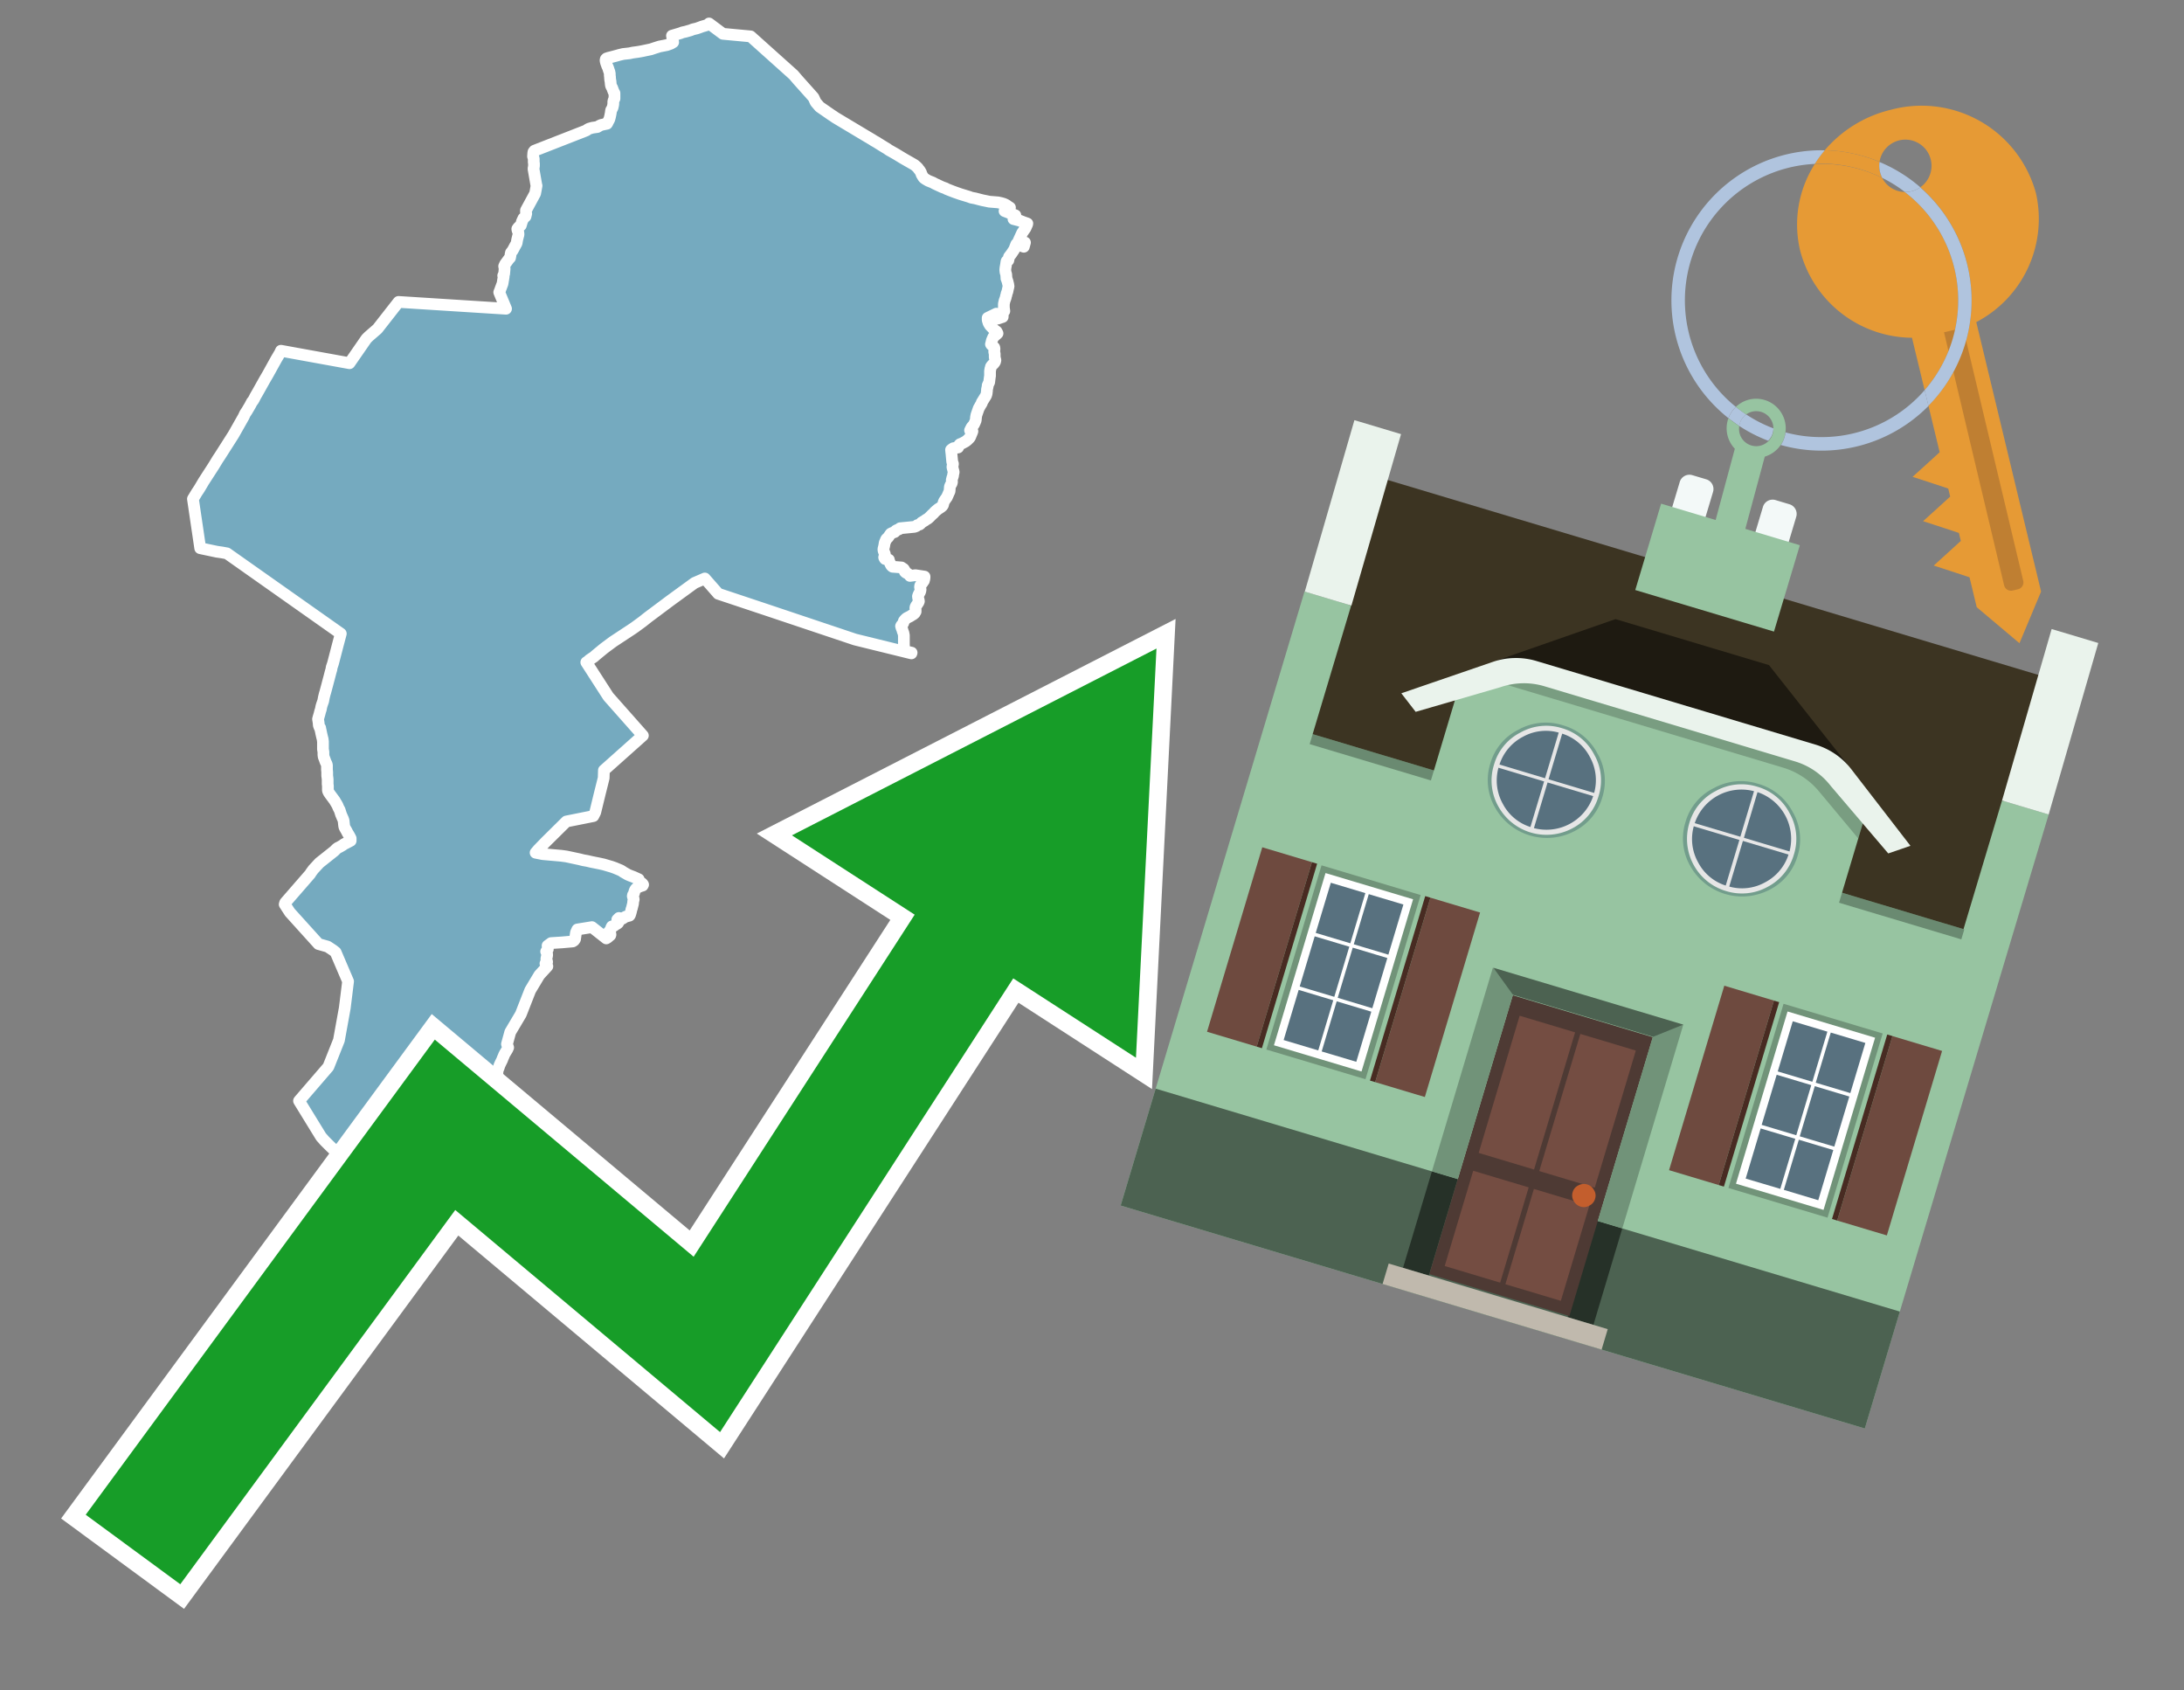
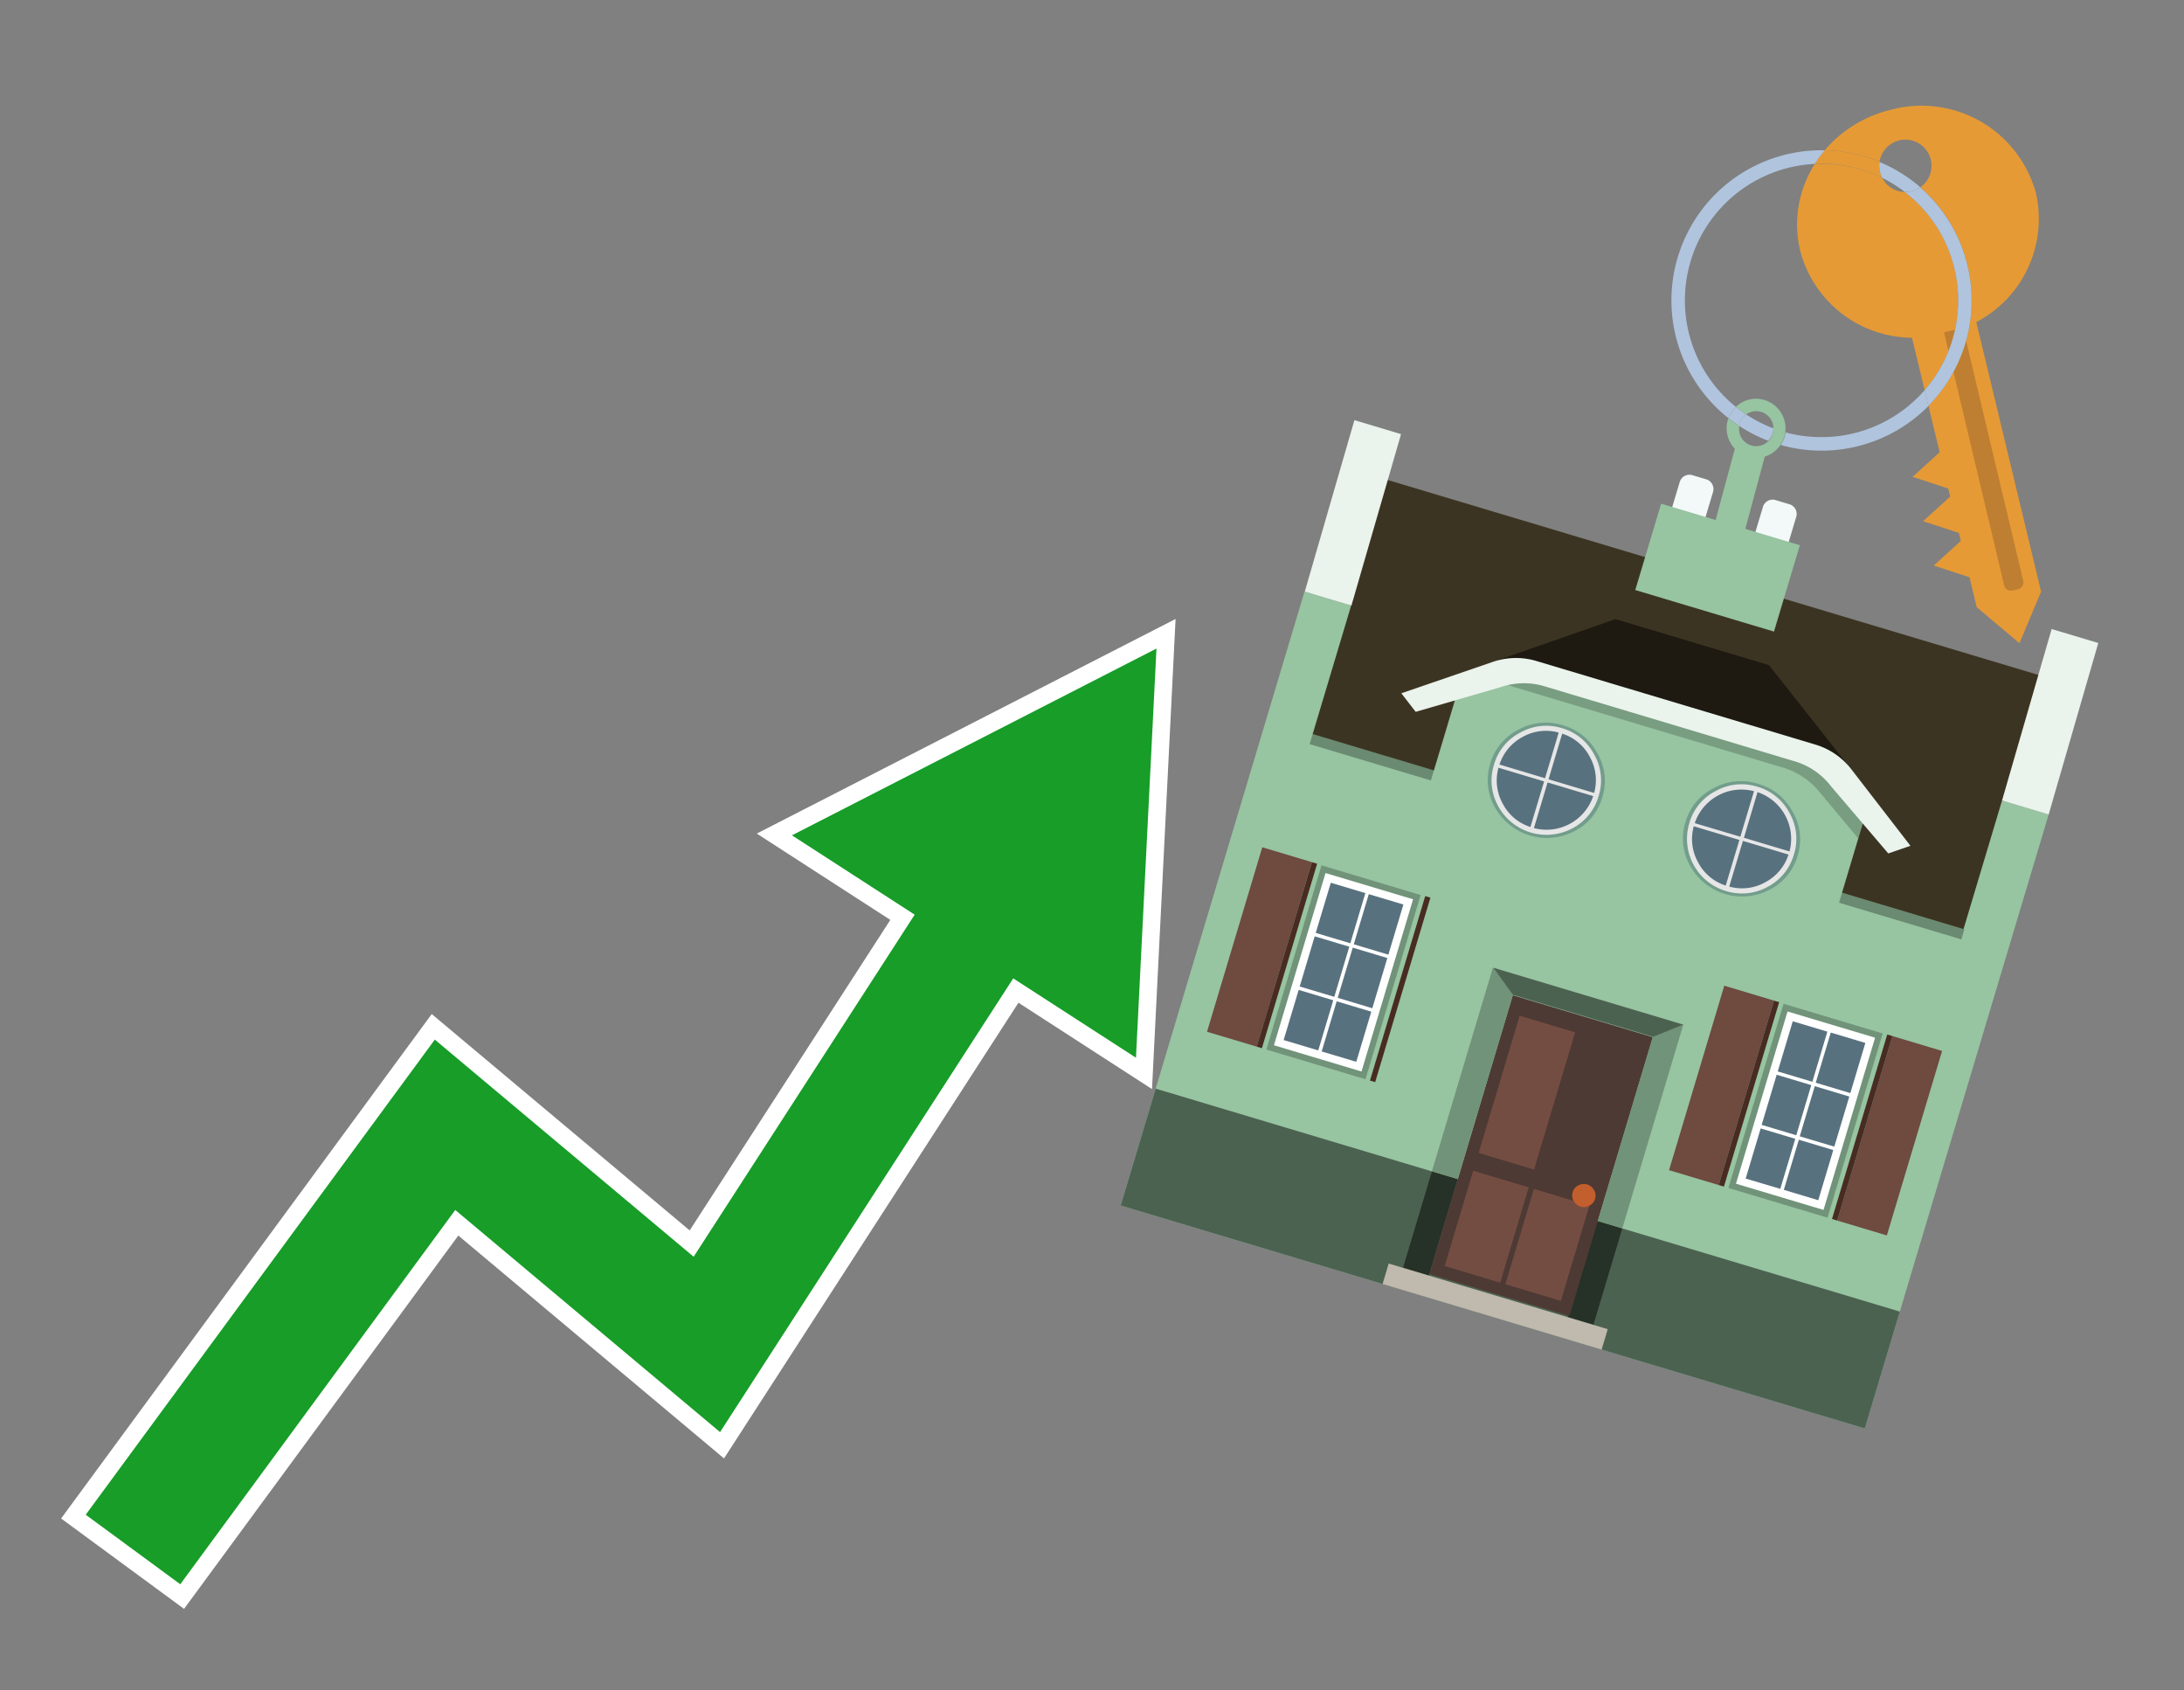
<svg xmlns="http://www.w3.org/2000/svg" id="Text" width="93.05" height="72" viewBox="0 0 93.05 72">
  <rect x="0" y="0" width="93.05" height="72" fill="#808080" stroke="none" />
-   <polygon points="24.92,5.58 24.99,5.55 25.04,5.51 25.1,5.48 25.24,5.44 25.45,5.41 25.55,5.35 25.62,5.32 25.86,5.27 25.89,5.22 25.9,5.19 25.94,5.12 25.96,5.08 25.99,4.97 26.02,4.82 26.03,4.74 26.04,4.69 26.06,4.66 26.08,4.62 26.1,4.58 26.12,4.49 26.13,4.43 26.13,4.4 26.13,4.32 26.15,4.26 26.18,4.2 26.18,4.11 26.18,4.08 26.18,4.02 26.18,3.97 26.15,3.92 26.13,3.88 26.12,3.84 26.1,3.8 26.09,3.76 26.07,3.72 26.05,3.69 26.03,3.64 26.02,3.57 26.01,3.45 26,3.42 25.99,3.32 25.99,3.28 25.98,3.22 25.98,3.14 25.96,3.04 25.94,3 25.93,2.96 25.91,2.9 25.89,2.85 25.87,2.81 25.85,2.75 25.83,2.7 25.81,2.63 25.8,2.57 25.81,2.52 25.84,2.49 25.93,2.46 26.05,2.43 26.24,2.38 26.38,2.34 26.55,2.3 26.82,2.27 26.96,2.24 27.18,2.21 27.35,2.18 27.73,2.1 27.91,2.04 28.1,1.98 28.41,1.92 28.58,1.86 28.68,1.8 28.65,1.63 28.63,1.52 28.8,1.47 29,1.41 29.07,1.38 29.21,1.35 29.42,1.29 29.52,1.25 29.69,1.21 29.83,1.16 29.91,1.13 30.05,1.09 30.14,1.06 30.18,1.03 30.21,1 30.8,1.44 31.98,1.55 33.81,3.19 33.98,3.39 34.66,4.15 34.75,4.35 34.92,4.55 35.44,4.91 35.49,4.94 35.59,5.01 36.96,5.83 37.13,5.93 37.24,6 37.33,6.05 37.57,6.2 37.8,6.34 37.87,6.39 38.17,6.56 38.45,6.73 38.57,6.8 38.92,7 38.97,7.03 39.05,7.1 39.08,7.13 39.11,7.16 39.15,7.22 39.18,7.25 39.21,7.3 39.23,7.33 39.27,7.44 39.33,7.54 39.36,7.58 39.43,7.63 39.55,7.7 39.75,7.78 39.8,7.81 39.86,7.84 40.14,7.97 40.28,8.02 40.33,8.05 40.48,8.11 40.61,8.16 40.69,8.19 40.92,8.27 41.05,8.31 41.28,8.38 41.39,8.42 41.55,8.45 41.74,8.5 41.86,8.53 42.01,8.56 42.15,8.59 42.52,8.62 42.66,8.65 42.76,8.68 42.83,8.71 42.9,8.75 42.95,8.79 43.03,8.84 43,8.93 42.85,8.9 42.8,8.99 43.26,9.17 43.18,9.33 43.45,9.4 43.6,9.46 43.77,9.52 43.76,9.56 43.69,9.72 43.55,9.92 43.39,10.27 43.67,10.33 43.62,10.51 43.3,10.4 43.21,10.63 43.09,10.81 42.99,10.94 42.96,11.09 42.89,11.12 42.88,11.15 42.86,11.29 42.84,11.4 42.83,11.49 42.84,11.59 42.87,11.69 42.88,11.83 42.88,11.86 42.9,11.91 42.91,11.94 42.92,11.97 42.93,12 42.94,12.05 42.96,12.12 42.96,12.15 42.97,12.19 42.96,12.24 42.95,12.28 42.92,12.42 42.89,12.5 42.88,12.53 42.88,12.56 42.86,12.61 42.85,12.67 42.84,12.7 42.83,12.73 42.8,12.81 42.78,12.9 42.77,12.95 42.77,13 42.77,13.1 42.79,13.25 42.73,13.3 42.72,13.5 42.51,13.57 42.45,13.36 42.08,13.54 42.08,13.63 42.12,13.76 42.18,13.86 42.36,14.05 42.46,14.12 42.5,14.2 42.47,14.23 42.42,14.27 42.39,14.3 42.32,14.36 42.26,14.5 42.23,14.63 42.22,14.66 42.25,14.7 42.3,14.74 42.33,14.77 42.36,14.8 42.37,14.83 42.37,14.87 42.36,14.97 42.36,15 42.38,15.06 42.38,15.1 42.38,15.15 42.38,15.18 42.38,15.22 42.39,15.26 42.41,15.34 42.4,15.39 42.39,15.42 42.33,15.5 42.29,15.53 42.24,15.59 42.22,15.62 42.21,15.67 42.2,15.7 42.19,15.73 42.19,15.76 42.18,15.8 42.18,15.85 42.18,15.88 42.18,15.98 42.18,16.01 42.17,16.07 42.16,16.15 42.15,16.23 42.15,16.26 42.14,16.29 42.11,16.35 42.08,16.42 42.08,16.46 42.06,16.55 42.05,16.6 42.05,16.65 42.04,16.72 42.04,16.75 42.01,16.85 41.83,17.14 41.83,17.17 41.8,17.22 41.78,17.25 41.73,17.34 41.7,17.39 41.6,17.68 41.58,17.79 41.58,17.82 41.57,17.91 41.54,17.98 41.5,18.07 41.45,18.14 41.4,18.19 41.36,18.27 41.33,18.33 41.43,18.37 41.42,18.4 41.35,18.57 41.34,18.6 41.31,18.65 41.28,18.68 41.25,18.71 41.21,18.75 41.17,18.78 41.13,18.81 41,18.88 40.9,18.92 40.87,18.95 40.84,19.02 40.82,19.06 40.62,19.09 40.57,19.12 40.52,19.16 40.53,19.26 40.54,19.34 40.55,19.46 40.57,19.67 40.6,19.75 40.6,19.78 40.59,19.82 40.58,19.88 40.58,19.91 40.59,19.94 40.62,20.06 40.63,20.09 40.63,20.12 40.61,20.21 40.6,20.29 40.58,20.33 40.57,20.37 40.56,20.41 40.55,20.45 40.56,20.53 40.55,20.57 40.54,20.6 40.5,20.66 40.48,20.71 40.47,20.74 40.46,20.87 40.46,20.91 40.45,20.94 40.42,21 40.4,21.05 40.36,21.14 40.35,21.17 40.32,21.21 40.27,21.28 40.25,21.31 40.23,21.34 40.2,21.41 40.18,21.5 40.16,21.54 40.12,21.58 40.08,21.61 40.02,21.65 39.97,21.68 39.91,21.73 39.84,21.79 39.81,21.82 39.78,21.86 39.72,21.91 39.69,21.94 39.66,21.97 39.63,22 39.58,22.05 39.52,22.1 39.46,22.13 39.41,22.17 39.36,22.2 39.31,22.23 39.26,22.26 39.23,22.3 39.18,22.34 39.08,22.37 39.04,22.41 38.96,22.44 38.66,22.47 38.35,22.5 38.31,22.54 38.23,22.57 38.17,22.6 38.15,22.63 38.12,22.66 38.01,22.7 37.95,22.73 37.92,22.77 37.9,22.8 37.88,22.83 37.86,22.86 37.82,22.91 37.78,22.94 37.75,22.98 37.72,23.06 37.7,23.1 37.69,23.14 37.67,23.26 37.64,23.38 37.64,23.43 37.65,23.47 37.7,23.6 37.7,23.65 37.69,23.68 37.68,23.71 37.67,23.74 37.68,23.77 37.71,23.81 37.87,23.84 37.87,23.88 37.88,23.91 37.9,23.94 37.93,24.01 37.96,24.07 37.99,24.11 38.03,24.14 38.41,24.17 38.45,24.2 38.5,24.23 38.52,24.26 38.54,24.29 38.54,24.32 38.55,24.35 38.59,24.39 38.67,24.43 38.72,24.47 38.77,24.53 39,24.5 39.39,24.56 39.39,24.6 39.38,24.67 39.37,24.7 39.36,24.74 39.33,24.77 39.32,24.8 39.25,24.89 39.21,24.94 39.2,24.97 39.2,25 39.2,25.03 39.22,25.09 39.22,25.13 39.21,25.17 39.2,25.21 39.17,25.26 39.13,25.34 39.12,25.37 39.11,25.4 39.12,25.48 39.14,25.55 39.15,25.61 39.13,25.66 39.07,25.75 39.03,25.81 39.01,25.85 39,25.88 39,25.92 39.01,25.96 39.01,26.05 38.99,26.08 38.97,26.12 38.91,26.17 38.84,26.21 38.78,26.25 38.64,26.32 38.6,26.35 38.55,26.4 38.51,26.45 38.49,26.52 38.48,26.55 38.46,26.58 38.41,26.63 38.39,26.67 38.41,26.74 38.45,26.84 38.46,26.89 38.48,26.93 38.49,26.96 38.51,27.06 38.51,27.16 38.51,27.28 38.51,27.44 38.52,27.67 38.52,27.73 38.84,27.8 38.83,27.83 36.43,27.24 32.7,25.99 30.6,25.29 30.03,24.64 29.59,24.83 28.56,25.58 27.61,26.29 27.37,26.48 27.07,26.7 26.94,26.79 26.12,27.33 25.85,27.53 25.77,27.59 25.73,27.62 25.56,27.76 25.39,27.9 25.3,27.98 25.12,28.1 25.03,28.18 24.98,28.21 25.92,29.67 27.39,31.33 25.73,32.81 25.72,33.14 25.54,33.86 25.36,34.6 25.28,34.76 24.13,34.99 23.25,35.86 22.93,36.19 22.82,36.32 23.12,36.38 23.57,36.42 23.91,36.45 24.13,36.48 24.69,36.6 24.85,36.64 25.02,36.67 25.19,36.71 25.54,36.78 25.72,36.82 26.06,36.92 26.2,36.97 26.44,37.07 26.51,37.11 26.55,37.14 26.74,37.25 26.83,37.29 26.99,37.35 27.1,37.4 27.21,37.45 27.22,37.48 27.25,37.53 27.28,37.57 27.35,37.62 27.38,37.65 27.4,37.68 27.38,37.72 27.28,37.75 27.21,37.78 27.15,37.81 27.11,37.84 27.08,37.87 27.05,37.92 27.03,37.97 27.02,38.02 27.01,38.05 27,38.08 26.97,38.12 26.96,38.17 26.97,38.21 26.99,38.26 27,38.31 26.99,38.35 26.98,38.38 26.97,38.49 26.95,38.57 26.94,38.61 26.92,38.69 26.9,38.74 26.89,38.8 26.86,38.91 26.85,38.94 26.84,38.97 26.82,39 26.67,39.04 26.61,39.07 26.52,39.13 26.37,39.1 26.3,39.17 26.35,39.21 26.37,39.24 26.36,39.27 26.33,39.32 26.29,39.35 26.2,39.4 26.17,39.43 26.07,39.46 26.04,39.52 26.03,39.56 26,39.62 25.97,39.66 25.94,39.69 25.9,39.78 26,39.75 26.01,39.81 26,39.84 25.96,39.87 25.93,39.9 25.88,39.94 25.83,39.97 25.22,39.49 24.6,39.59 24.54,39.72 24.5,40 24.48,40.03 24.46,40.06 24.4,40.1 23.95,40.14 23.48,40.17 23.33,40.28 23.34,40.37 23.34,40.43 23.27,40.53 23.3,40.6 23.31,40.63 23.31,40.71 23.3,40.74 23.28,40.83 23.28,40.88 23.3,40.93 23.31,40.97 23.27,41.01 23.24,41.04 23.32,41.16 22.98,41.53 22.59,42.18 22.19,43.2 21.74,43.96 21.6,44.47 21.65,44.62 21.63,44.66 21.62,44.69 21.51,44.87 21.47,44.95 21.46,44.98 21.42,45.07 21.39,45.15 21.33,45.27 21.28,45.38 21.25,45.47 21.23,45.52 21.21,45.57 21.2,45.6 21.19,45.72 21.19,45.75 21.2,45.88 21.2,45.91 21.2,45.96 21.21,46 21.23,46.08 21.23,46.12 21.24,46.16 21.23,46.23 21.23,46.29 21.21,46.34 21.13,46.51 21.11,46.59 21.1,46.67 21.11,46.77 21.11,46.83 21.11,46.92 21.07,47.07 21.05,47.14 21.02,47.21 20.99,47.29 20.93,47.42 20.9,47.5 20.86,47.56 20.82,47.66 20.8,47.72 20.74,47.85 20.7,47.93 20.64,48.06 20.62,48.12 20.59,48.15 20.54,48.21 20.48,48.28 20.38,48.37 20.32,48.45 20.31,48.49 20.26,48.63 20.19,48.84 20.14,48.99 20.1,49.09 20.09,49.14 19.95,49.52 19.93,49.58 19.92,49.62 19.91,49.66 19.89,49.8 19.89,49.85 19.87,49.9 19.83,49.99 19.79,50.1 19.77,50.13 19.75,50.2 19.81,50.24 18.59,50.59 16.9,50.98 16.78,50.95 16.71,50.88 16.61,50.79 16.53,50.71 16.49,50.67 16.34,50.52 16.3,50.49 16.22,50.46 15.83,50.17 15.23,50.04 15.23,49.93 14.7,49.44 14.51,49.24 14.3,49.05 14.03,48.79 13.83,48.59 13.68,48.42 12.74,46.89 13.99,45.44 14.44,44.31 14.69,42.93 14.83,41.8 14.3,40.56 14.2,40.48 13.96,40.32 13.57,40.21 12.35,38.86 12.13,38.52 12.15,38.45 13.22,37.22 13.24,37.18 13.35,37.03 13.61,36.75 14.24,36.25 14.33,36.16 14.38,36.12 14.48,36.07 14.53,36.04 14.6,36 14.65,35.96 14.75,35.91 14.94,35.81 14.94,35.71 14.91,35.65 14.86,35.56 14.83,35.51 14.81,35.48 14.77,35.4 14.69,35.26 14.67,35.21 14.66,35.15 14.64,34.96 14.61,34.87 14.59,34.83 14.53,34.69 14.47,34.5 14.43,34.43 14.39,34.34 14.38,34.31 14.34,34.24 14.25,34.09 14.05,33.82 14.03,33.79 14.01,33.76 13.98,33.7 13.97,33.66 13.97,33.58 13.97,33.51 13.97,33.47 13.96,33.4 13.96,33.34 13.96,33.28 13.96,33.2 13.95,33.11 13.94,33.04 13.94,32.89 13.93,32.78 13.93,32.74 13.93,32.67 13.93,32.62 13.93,32.59 13.91,32.53 13.88,32.47 13.86,32.42 13.85,32.39 13.79,32.23 13.78,32.15 13.78,32.09 13.78,32.03 13.76,31.91 13.76,31.85 13.76,31.7 13.76,31.57 13.75,31.53 13.75,31.49 13.73,31.42 13.69,31.25 13.66,31.1 13.65,31.07 13.64,31 13.61,30.97 13.6,30.94 13.58,30.88 13.58,30.83 13.57,30.75 13.55,30.63 13.58,30.52 13.61,30.42 13.64,30.3 13.65,30.27 13.67,30.21 13.69,30.1 13.72,30 13.77,29.86 13.8,29.7 13.84,29.54 13.86,29.48 13.87,29.44 13.94,29.18 13.99,28.99 14.02,28.88 14.09,28.61 14.12,28.51 14.13,28.43 14.15,28.37 14.19,28.25 14.39,27.48 14.52,26.99 9.67,23.57 9.45,23.53 9.24,23.5 8.53,23.35 8.22,21.25 8.39,20.97 8.49,20.82 8.68,20.5 9.1,19.85 9.27,19.57 9.37,19.42 9.95,18.51 10.38,17.75 10.44,17.62 10.52,17.5 10.65,17.28 10.74,17.11 10.77,17.08 10.82,17 10.86,16.92 10.88,16.88 10.99,16.69 11.27,16.19 11.41,15.95 11.77,15.3 11.93,15.03 11.97,14.94 14.89,15.47 15.61,14.43 15.71,14.33 16.08,14.01 16.98,12.86 21.56,13.15 21.27,12.45 21.31,12.35 21.32,12.32 21.41,12.08 21.46,11.78 21.44,11.74 21.48,11.66 21.49,11.55 21.5,11.44 21.48,11.34 21.52,11.25 21.66,11.06 21.69,11.02 21.73,10.98 21.75,10.88 21.75,10.85 21.77,10.76 21.81,10.71 21.84,10.67 21.89,10.58 21.91,10.54 21.96,10.45 22.01,10.36 22.03,10.24 22.04,10.19 22.07,10.07 22.09,10 22.09,9.96 22.08,9.88 22.05,9.81 22.04,9.75 22.09,9.68 22.14,9.64 22.19,9.6 22.24,9.43 22.3,9.3 22.39,9.22 22.42,9.1 22.41,9.05 22.41,8.96 22.8,8.24 22.86,7.91 22.85,7.88 22.73,7.19 22.75,7.07 22.75,6.96 22.74,6.91 22.74,6.86 22.74,6.76 22.71,6.66 22.72,6.52 22.73,6.47 22.77,6.42 " fill="#75aabf" stroke="#fff" stroke-linejoin="round" stroke-width="0.5" />
  <polygon points="49.272 27.624 33.741 35.58 38.97 38.959 29.553 53.529 18.525 44.281 3.652 64.518 7.681 67.479 19.396 51.538 30.678 60.999 43.169 41.673 48.398 45.053 49.272 27.624" fill="none" stroke="#fff" stroke-miterlimit="10" stroke-width="1.5" />
  <polygon points="49.272 27.624 33.741 35.58 38.97 38.959 29.553 53.529 18.525 44.281 3.652 64.518 7.681 67.479 19.396 51.538 30.678 60.999 43.169 41.673 48.398 45.053 49.272 27.624" fill="#179d28" />
  <path d="M80.19,7.577a1.16,1.16,0,0,1-.094-.251,1.114,1.114,0,0,1-.018-.429A6.367,6.367,0,0,0,77.743,6.4a5.269,5.269,0,0,0-.423.577c.1,0,.192-.007.288-.007A5.794,5.794,0,0,1,80.19,7.577Z" fill="#e69a35" />
  <path d="M77.608,6.4A6.394,6.394,0,0,0,73.64,17.81a1.26,1.26,0,0,1,.317-.48A5.821,5.821,0,0,1,77.32,6.981a5.269,5.269,0,0,1,.423-.577Z" fill="#b0c4de" />
  <path d="M84.2,13.72a4.962,4.962,0,0,0,2.545-5.48,5.047,5.047,0,0,0-6.179-3.566A5.322,5.322,0,0,0,77.743,6.4a6.367,6.367,0,0,1,2.335.493,1.114,1.114,0,1,1,1.736,1.084,6.392,6.392,0,0,1,.347,9.3l.479,1.985-.438.4-.716.648.92.3.6.2.082.341-.438.4-.716.648.92.3.605.2.082.341-.438.4-.716.649.92.3.605.2.307,1.274,1.821,1.534.921-2.2Z" fill="#e69a35" />
  <path d="M81.154,8.179a1.115,1.115,0,0,1-.964-.6,5.794,5.794,0,0,0-2.582-.6c-.1,0-.192,0-.288.007a4.783,4.783,0,0,0-.625,3.685,4.962,4.962,0,0,0,4.765,3.715L82,16.617a5.82,5.82,0,0,0-.846-8.438Z" fill="#e69a35" />
  <path d="M74.1,18.142a6.386,6.386,0,0,0,1.232.63.73.73,0,0,0,.224-.527h0a5.783,5.783,0,0,1-1.159-.593A.733.733,0,0,0,74.1,18.142Z" fill="#b0c4de" />
  <path d="M74.4,17.652q-.228-.152-.44-.322a1.26,1.26,0,0,0-.317.48c.148.117.3.228.46.332A.733.733,0,0,1,74.4,17.652Z" fill="#b0c4de" />
-   <path d="M74.824,16.984a1.257,1.257,0,0,0-.867.346c.141.114.288.222.44.322a.731.731,0,0,1,1.159.593h0a.732.732,0,1,1-1.463,0,.7.7,0,0,1,.007-.1c-.158-.1-.312-.215-.46-.332a1.258,1.258,0,0,0,.273,1.3l-.979,3.635,1.275.341.98-3.639a1.266,1.266,0,0,0,.681-.5,1.249,1.249,0,0,0,.2-.538,1.328,1.328,0,0,0,.012-.168A1.262,1.262,0,0,0,74.824,16.984Z" fill="#97c4a1" />
+   <path d="M74.824,16.984a1.257,1.257,0,0,0-.867.346c.141.114.288.222.44.322a.731.731,0,0,1,1.159.593h0a.732.732,0,1,1-1.463,0,.7.7,0,0,1,.007-.1c-.158-.1-.312-.215-.46-.332a1.258,1.258,0,0,0,.273,1.3l-.979,3.635,1.275.341.98-3.639A1.262,1.262,0,0,0,74.824,16.984Z" fill="#97c4a1" />
  <path d="M85.974,25.1l-.226.053a.3.3,0,0,1-.362-.223l-2.56-10.777.81-.193L86.2,24.736A.3.3,0,0,1,85.974,25.1Z" fill="#bf7f32" />
  <path d="M80.1,7.326a1.16,1.16,0,0,0,.094.251,5.833,5.833,0,0,1,.964.6,1.137,1.137,0,0,0,.287-.031,1.108,1.108,0,0,0,.373-.167A6.371,6.371,0,0,0,80.078,6.9,1.114,1.114,0,0,0,80.1,7.326Z" fill="#b0c4de" />
  <path d="M77.608,18.618a5.836,5.836,0,0,1-1.534-.2,1.24,1.24,0,0,1-.2.537,6.4,6.4,0,0,0,6.291-1.666L82,16.617A5.807,5.807,0,0,1,77.608,18.618Z" fill="#b0c4de" />
  <path d="M81.814,7.981a1.108,1.108,0,0,1-.373.167,1.137,1.137,0,0,1-.287.031A5.82,5.82,0,0,1,82,16.617l.161.667a6.392,6.392,0,0,0-.347-9.3Z" fill="#b0c4de" />
  <polygon points="83.79 39.753 55.78 31.364 58.988 20.404 86.964 28.783 83.79 39.753 83.79 39.753" fill="#3c3422" fill-rule="evenodd" />
  <polygon points="81.705 53.32 87.284 34.692 85.297 34.097 83.656 39.575 55.926 31.269 57.567 25.791 55.579 25.196 47.746 51.348 79.451 60.844 81.705 53.32" fill="#97c4a1" fill-rule="evenodd" />
  <rect x="69.522" y="21.148" width="0.444" height="28.983" transform="translate(15.592 92.226) rotate(-73.326)" opacity="0.3" />
  <polygon points="87.284 34.692 85.297 34.097 87.411 26.793 89.398 27.388 87.284 34.692 87.284 34.692" fill="#eaf3ec" fill-rule="evenodd" />
  <polygon points="57.578 25.794 55.591 25.199 57.705 17.896 59.692 18.491 57.578 25.794 57.578 25.794" fill="#eaf3ec" fill-rule="evenodd" />
  <polygon points="79.451 60.844 80.943 55.865 49.238 46.369 47.747 51.348 79.451 60.844 79.451 60.844" fill="#4c6251" fill-rule="evenodd" />
  <path d="M71.566,20.528l-.522,1.743,1.418.425.523-1.744a.432.432,0,0,0-.289-.536l-.593-.177A.431.431,0,0,0,71.566,20.528Z" fill="#f3f9f8" fill-rule="evenodd" />
  <path d="M75.111,21.589l-.522,1.743,1.418.425.522-1.743a.43.43,0,0,0-.289-.536l-.593-.178A.43.43,0,0,0,75.111,21.589Z" fill="#f3f9f8" fill-rule="evenodd" />
  <polygon points="75.368 28.329 68.829 26.37 63.807 28.121 78.733 32.591 75.368 28.329" fill="#1e1a11" />
  <polygon points="78.248 32.422 64.442 28.287 62.236 28.998 60.064 36.247 77.453 41.455 79.651 34.116 78.248 32.422" fill="#97c4a1" />
  <path d="M77.74,32.516S65.088,28.725,65,28.7l-.938.43,11.892,3.562a3.175,3.175,0,0,1,1.532,1l1.685,2.02.327-1.09Z" fill-rule="evenodd" opacity="0.2" />
  <path d="M77.35,31.716,65.458,28.154a3.041,3.041,0,0,0-1.854.037l-3.9,1.339.611.79,3.626-1.054a3.045,3.045,0,0,1,1.855-.037l10.673,3.2A3.028,3.028,0,0,1,78,33.477l2.45,2.874.945-.325-2.518-3.26A3.036,3.036,0,0,0,77.35,31.716Z" fill="#eaf3ec" />
  <polygon points="76.683 23.223 70.773 21.453 69.671 25.132 75.581 26.902 76.683 23.223 76.683 23.223" fill="#97c4a1" fill-rule="evenodd" />
  <g id="Symbol_9_0_Layer2_0_MEMBER_8_MEMBER_21_MEMBER_0_FILL" data-name="Symbol 9 0 Layer2 0 MEMBER 8 MEMBER 21 MEMBER 0 FILL">
    <path d="M66.584,30.892a2.39,2.39,0,0,0-1.891.189,2.317,2.317,0,0,0-1.2,1.448A2.345,2.345,0,0,0,63.7,34.4a2.528,2.528,0,0,0,3.367,1.008,2.339,2.339,0,0,0,1.2-1.447,2.313,2.313,0,0,0-.208-1.87A2.394,2.394,0,0,0,66.584,30.892Z" fill="#729d8c" />
  </g>
  <g id="Symbol_9_0_Layer2_0_MEMBER_8_MEMBER_21_MEMBER_1_FILL" data-name="Symbol 9 0 Layer2 0 MEMBER 8 MEMBER 21 MEMBER 1 FILL">
    <path d="M66.547,31.016a2.241,2.241,0,0,0-1.769.185,2.213,2.213,0,0,0-1.127,1.376,2.239,2.239,0,0,0,.185,1.768,2.341,2.341,0,0,0,3.145.942,2.234,2.234,0,0,0,1.126-1.376,2.207,2.207,0,0,0-.185-1.768A2.237,2.237,0,0,0,66.547,31.016Z" fill="#e6e6e6" />
  </g>
  <g id="Symbol_9_0_Layer2_0_MEMBER_8_MEMBER_21_MEMBER_2_MEMBER_0_FILL" data-name="Symbol 9 0 Layer2 0 MEMBER 8 MEMBER 21 MEMBER 2 MEMBER 0 FILL">
    <path d="M65.787,33.284,63.843,32.7a2.036,2.036,0,0,0,.186,1.539,2.015,2.015,0,0,0,1.175.986Z" fill="#58717f" />
  </g>
  <g id="Symbol_9_0_Layer2_0_MEMBER_8_MEMBER_21_MEMBER_2_MEMBER_1_FILL" data-name="Symbol 9 0 Layer2 0 MEMBER 8 MEMBER 21 MEMBER 2 MEMBER 1 FILL">
    <path d="M65.827,33.148l.582-1.944a2.01,2.01,0,0,0-1.523.178,2.037,2.037,0,0,0-1,1.183Z" fill="#58717f" />
  </g>
  <g id="Symbol_9_0_Layer2_0_MEMBER_8_MEMBER_21_MEMBER_2_MEMBER_2_FILL" data-name="Symbol 9 0 Layer2 0 MEMBER 8 MEMBER 21 MEMBER 2 MEMBER 2 FILL">
    <path d="M67.878,33.91l-1.943-.582-.582,1.944a2.1,2.1,0,0,0,2.525-1.362Z" fill="#58717f" />
  </g>
  <g id="Symbol_9_0_Layer2_0_MEMBER_8_MEMBER_21_MEMBER_2_MEMBER_3_FILL" data-name="Symbol 9 0 Layer2 0 MEMBER 8 MEMBER 21 MEMBER 2 MEMBER 3 FILL">
    <path d="M66.558,31.249l-.582,1.943,1.943.582a2.031,2.031,0,0,0-.186-1.539A2.009,2.009,0,0,0,66.558,31.249Z" fill="#58717f" />
  </g>
  <g id="Symbol_9_0_Layer2_0_MEMBER_8_MEMBER_21_MEMBER_0_FILL-2" data-name="Symbol 9 0 Layer2 0 MEMBER 8 MEMBER 21 MEMBER 0 FILL">
    <path d="M74.9,33.384a2.4,2.4,0,0,0-1.891.189,2.316,2.316,0,0,0-1.2,1.448,2.341,2.341,0,0,0,.209,1.87A2.527,2.527,0,0,0,75.387,37.9a2.345,2.345,0,0,0,1.2-1.447,2.314,2.314,0,0,0-.209-1.87A2.389,2.389,0,0,0,74.9,33.384Z" fill="#729d8c" />
  </g>
  <g id="Symbol_9_0_Layer2_0_MEMBER_8_MEMBER_21_MEMBER_1_FILL-2" data-name="Symbol 9 0 Layer2 0 MEMBER 8 MEMBER 21 MEMBER 1 FILL">
    <path d="M74.867,33.508a2.239,2.239,0,0,0-1.768.185,2.21,2.21,0,0,0-1.127,1.376,2.316,2.316,0,0,0,1.564,2.883,2.261,2.261,0,0,0,1.765-.173A2.237,2.237,0,0,0,76.428,36.4a2.209,2.209,0,0,0-.185-1.769A2.239,2.239,0,0,0,74.867,33.508Z" fill="#e6e6e6" />
  </g>
  <g id="Symbol_9_0_Layer2_0_MEMBER_8_MEMBER_21_MEMBER_2_MEMBER_0_FILL-2" data-name="Symbol 9 0 Layer2 0 MEMBER 8 MEMBER 21 MEMBER 2 MEMBER 0 FILL">
    <path d="M74.107,35.776l-1.943-.582a2.031,2.031,0,0,0,.186,1.539,2.009,2.009,0,0,0,1.175.986Z" fill="#58717f" />
  </g>
  <g id="Symbol_9_0_Layer2_0_MEMBER_8_MEMBER_21_MEMBER_2_MEMBER_1_FILL-2" data-name="Symbol 9 0 Layer2 0 MEMBER 8 MEMBER 21 MEMBER 2 MEMBER 1 FILL">
    <path d="M74.148,35.64,74.73,33.7a2.1,2.1,0,0,0-2.525,1.362Z" fill="#58717f" />
  </g>
  <g id="Symbol_9_0_Layer2_0_MEMBER_8_MEMBER_21_MEMBER_2_MEMBER_2_FILL-2" data-name="Symbol 9 0 Layer2 0 MEMBER 8 MEMBER 21 MEMBER 2 MEMBER 2 FILL">
    <path d="M76.2,36.4l-1.943-.582-.582,1.944a2.015,2.015,0,0,0,1.523-.178A2.036,2.036,0,0,0,76.2,36.4Z" fill="#58717f" />
  </g>
  <g id="Symbol_9_0_Layer2_0_MEMBER_8_MEMBER_21_MEMBER_2_MEMBER_3_FILL-2" data-name="Symbol 9 0 Layer2 0 MEMBER 8 MEMBER 21 MEMBER 2 MEMBER 3 FILL">
    <path d="M74.879,33.741,74.3,35.684l1.943.582a2.1,2.1,0,0,0-1.361-2.525Z" fill="#58717f" />
  </g>
  <polygon points="51.426 43.946 53.542 44.58 55.896 36.723 53.78 36.089 51.426 43.946 51.426 43.946" fill="#6e4a3f" fill-rule="evenodd" />
  <polygon points="53.542 44.58 53.764 44.647 56.117 36.789 55.896 36.723 53.542 44.58 53.542 44.58" fill="#482b22" fill-rule="evenodd" />
-   <polygon points="60.706 46.726 58.59 46.092 60.943 38.235 63.059 38.868 60.706 46.726 60.706 46.726" fill="#6e4a3f" fill-rule="evenodd" />
  <polygon points="58.59 46.092 58.368 46.026 60.722 38.168 60.943 38.235 58.59 46.092 58.59 46.092" fill="#482b22" fill-rule="evenodd" />
  <rect x="53.146" y="39.209" width="8.19" height="4.408" transform="translate(1.145 84.365) rotate(-73.326)" fill="#719379" />
  <polygon points="60.205 38.304 56.474 37.187 54.277 44.522 58.008 45.639 60.205 38.304 60.205 38.304" fill="#fff" fill-rule="evenodd" />
  <path d="M59.792,38.527l-.64,2.136-1.474-.442.639-2.135,1.475.441Zm-1.621-.485-.64,2.136-1.474-.442L56.7,37.6l1.474.442Zm-2.158,1.84,1.475.441-.64,2.136-1.474-.441.639-2.136Zm-.683,2.282,1.474.441-.639,2.136L54.69,44.3l.64-2.135Zm.981,2.621.639-2.136,1.475.442-.64,2.135-1.474-.441Zm2.158-1.84L56.994,42.5l.64-2.136,1.474.442-.639,2.136Z" fill="#58717f" fill-rule="evenodd" />
  <polygon points="80.39 52.621 78.274 51.988 80.628 44.13 82.743 44.764 80.39 52.621 80.39 52.621" fill="#6e4a3f" fill-rule="evenodd" />
  <polygon points="78.274 51.988 78.053 51.921 80.406 44.064 80.628 44.13 78.274 51.988 78.274 51.988" fill="#482b22" fill-rule="evenodd" />
  <polygon points="71.111 49.842 73.227 50.476 75.58 42.619 73.464 41.985 71.111 49.842 71.111 49.842" fill="#6e4a3f" fill-rule="evenodd" />
  <polygon points="73.227 50.476 73.448 50.542 75.802 42.685 75.58 42.619 73.227 50.476 73.227 50.476" fill="#482b22" fill-rule="evenodd" />
  <rect x="72.83" y="45.105" width="8.19" height="4.408" transform="translate(9.534 107.426) rotate(-73.326)" fill="#719379" />
  <polygon points="76.159 43.083 79.889 44.2 77.692 51.535 73.962 50.418 76.159 43.083 76.159 43.083" fill="#fff" fill-rule="evenodd" />
  <path d="M76.381,43.5l1.475.442-.64,2.135-1.475-.441.64-2.136ZM78,43.981l1.474.442-.64,2.136-1.474-.442L78,43.981Zm.791,2.724-.64,2.135L76.679,48.4l.64-2.136,1.474.442Zm-.684,2.282-.639,2.135L76,50.68l.64-2.135,1.474.442Zm-2.26,1.65L74.375,50.2l.639-2.135,1.475.441-.64,2.136Zm-.791-2.724.64-2.135,1.474.441-.639,2.136-1.475-.442Z" fill="#58717f" fill-rule="evenodd" />
  <polygon points="67.888 56.431 69.118 52.323 68.019 51.994 66.789 56.102 67.888 56.431 67.888 56.431" fill="#263128" fill-rule="evenodd" />
  <polygon points="60.877 54.331 62.108 50.223 61.007 49.894 59.776 54.002 60.877 54.331 60.877 54.331" fill="#263128" fill-rule="evenodd" />
  <g id="Symbol_9_0_Layer2_0_MEMBER_8_MEMBER_12_MEMBER_0_FILL" data-name="Symbol 9 0 Layer2 0 MEMBER 8 MEMBER 12 MEMBER 0 FILL">
    <path d="M70.418,44.178l-5.965-1.786L60.9,54.27l5.964,1.786Z" fill="#4e3a34" />
  </g>
  <g id="Symbol_9_0_Layer2_0_MEMBER_8_MEMBER_12_MEMBER_1_MEMBER_0_FILL" data-name="Symbol 9 0 Layer2 0 MEMBER 8 MEMBER 12 MEMBER 1 MEMBER 0 FILL">
    <path d="M65.358,49.815l1.75-5.843-2.363-.708L63,49.107Z" fill="#744d42" />
  </g>
  <g id="Symbol_9_0_Layer2_0_MEMBER_8_MEMBER_12_MEMBER_1_MEMBER_1_FILL" data-name="Symbol 9 0 Layer2 0 MEMBER 8 MEMBER 12 MEMBER 1 MEMBER 1 FILL">
-     <path d="M67.331,44.039l-1.75,5.842,2.364.708,1.75-5.842Z" fill="#744d42" />
-   </g>
+     </g>
  <g id="Symbol_9_0_Layer2_0_MEMBER_8_MEMBER_12_MEMBER_2_MEMBER_0_FILL" data-name="Symbol 9 0 Layer2 0 MEMBER 8 MEMBER 12 MEMBER 2 MEMBER 0 FILL">
    <path d="M63.915,54.633l1.215-4.058-2.363-.707-1.215,4.057Z" fill="#744d42" />
  </g>
  <g id="Symbol_9_0_Layer2_0_MEMBER_8_MEMBER_12_MEMBER_2_MEMBER_1_FILL" data-name="Symbol 9 0 Layer2 0 MEMBER 8 MEMBER 12 MEMBER 2 MEMBER 1 FILL">
    <path d="M66.5,55.407l1.215-4.057-2.363-.708L64.138,54.7Z" fill="#744d42" />
  </g>
  <g id="Symbol_9_0_Layer2_0_MEMBER_8_MEMBER_13_FILL" data-name="Symbol 9 0 Layer2 0 MEMBER 8 MEMBER 13 FILL">
    <path d="M67.959,51.058a.439.439,0,0,0-.045-.367.487.487,0,0,0-.669-.2.445.445,0,0,0-.239.282.457.457,0,0,0,.041.378.481.481,0,0,0,.293.242.459.459,0,0,0,.377-.042A.453.453,0,0,0,67.959,51.058Z" fill="#c35e2d" />
  </g>
  <g id="Symbol_9_0_Layer2_0_MEMBER_8_MEMBER_14_FILL" data-name="Symbol 9 0 Layer2 0 MEMBER 8 MEMBER 14 FILL">
    <path d="M64.557,42.047l-.951-.833-2.6,8.68,1.1.329Z" fill="#719379" />
  </g>
  <g id="Symbol_9_0_Layer2_0_MEMBER_8_MEMBER_15_FILL" data-name="Symbol 9 0 Layer2 0 MEMBER 8 MEMBER 15 FILL">
    <path d="M71.718,43.643l-1.2.19L68.072,52.01l1.046.313Z" fill="#719379" />
  </g>
  <g id="Symbol_9_0_Layer2_0_MEMBER_8_MEMBER_16_FILL" data-name="Symbol 9 0 Layer2 0 MEMBER 8 MEMBER 16 FILL">
    <path d="M63.627,41.22l.836,1.156,5.961,1.786,1.294-.519Z" fill="#4c6251" />
  </g>
  <polygon points="58.905 54.69 59.166 53.819 68.498 56.614 68.237 57.485 58.905 54.69 58.905 54.69" fill="#c0b9ad" fill-rule="evenodd" />
</svg>